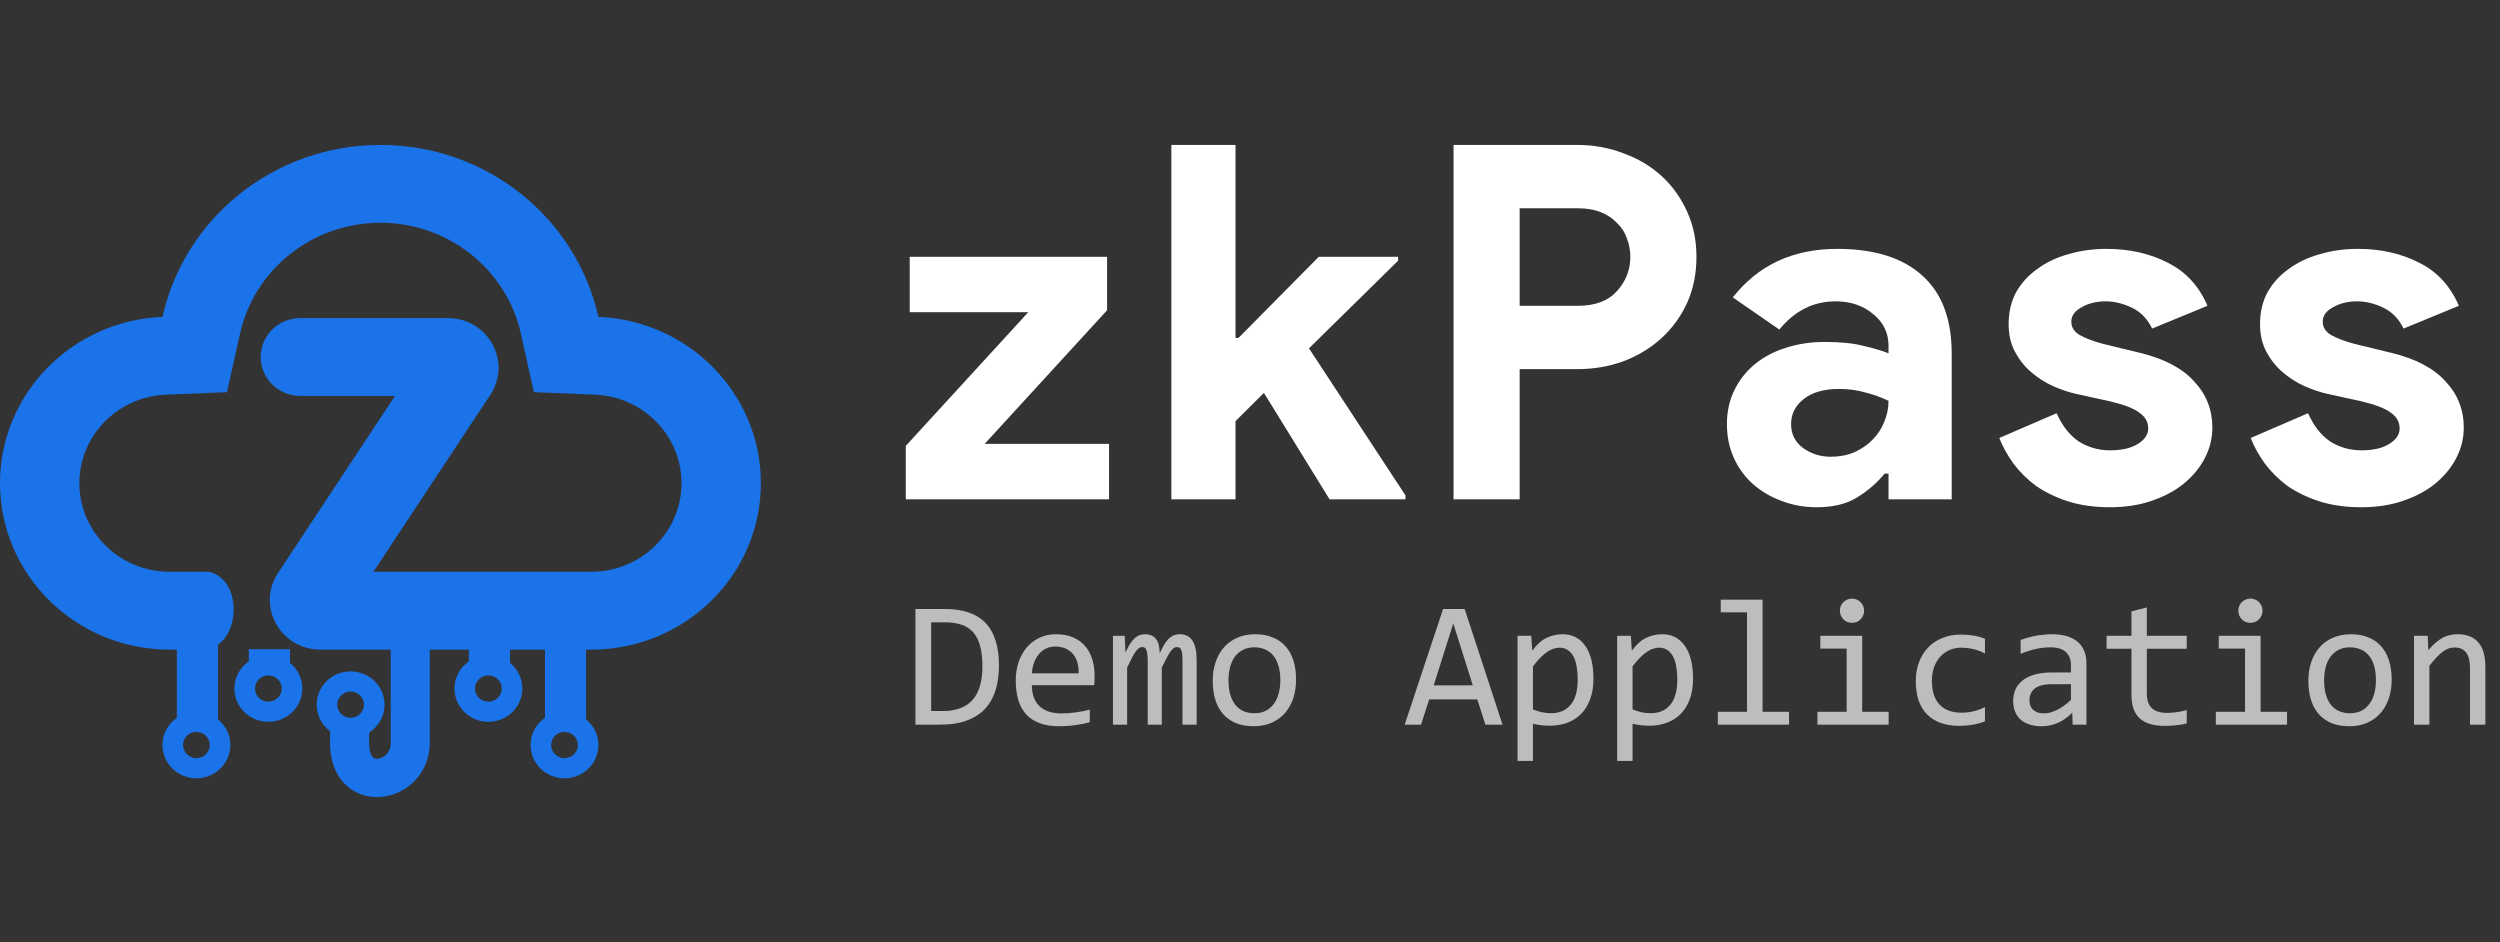
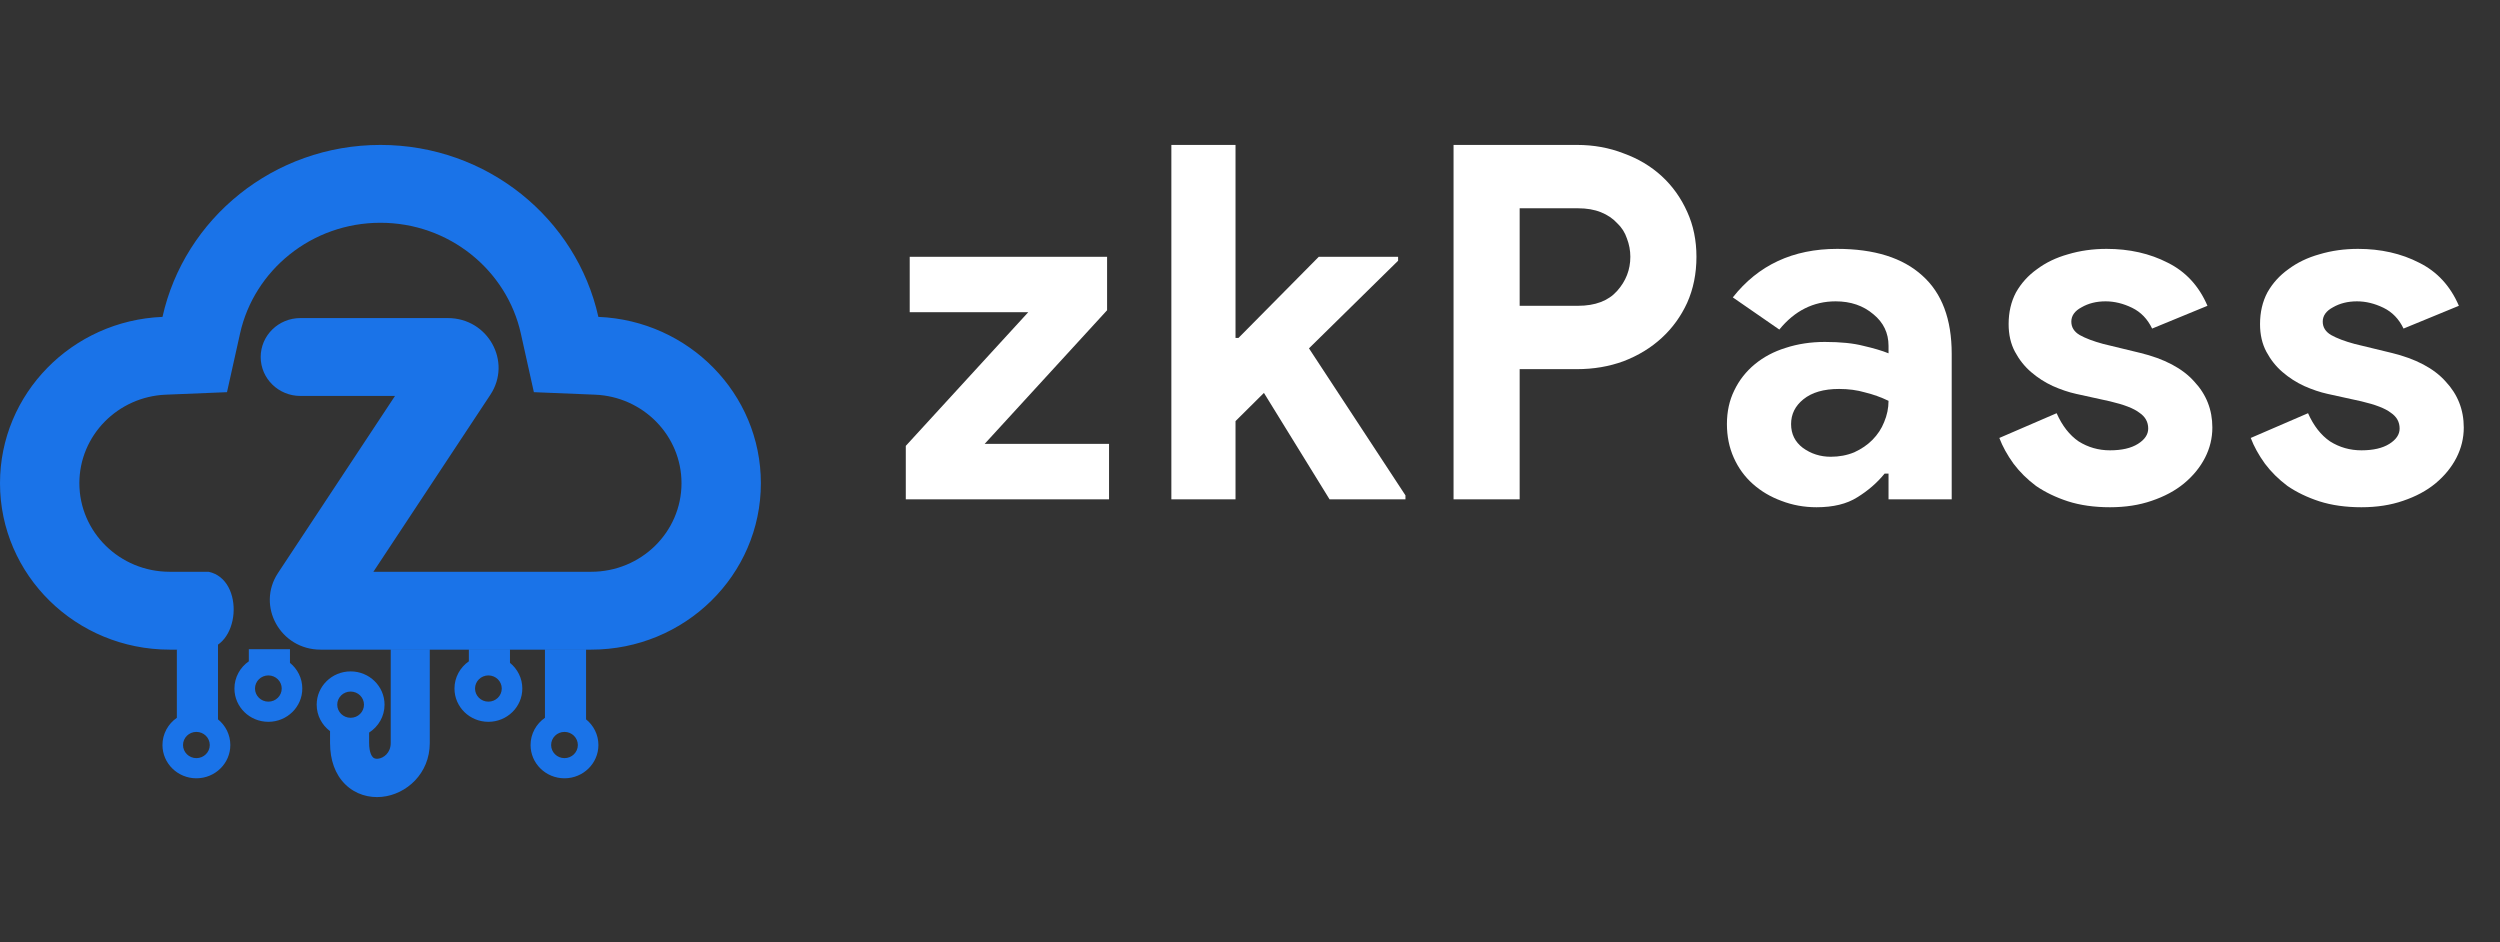
<svg xmlns="http://www.w3.org/2000/svg" width="138" height="52" viewBox="0 0 138 52" fill="none">
  <rect x="0" y="0" width="138" height="52" fill="#333333" stroke="none" />
  <path d="M12.53 21.648L9.152 21.786C6.5 21.895 4.381 24.042 4.381 26.672C4.381 29.373 6.613 31.562 9.367 31.562H11.514C13.537 31.984 13.285 35.86 11.142 35.86H9.367C4.194 35.86 0 31.746 0 26.672C0 21.728 3.981 17.696 8.97 17.492C10.177 12.064 15.104 8 21 8C26.896 8 31.823 12.064 33.03 17.492C38.019 17.696 42 21.728 42 26.672C42 31.746 37.806 35.86 32.633 35.86H17.693C15.477 35.86 14.142 33.451 15.347 31.627L21.804 21.856H16.581C15.371 21.856 14.39 20.894 14.39 19.707C14.39 18.52 15.371 17.558 16.581 17.558H24.723C26.939 17.558 28.273 19.967 27.068 21.791L20.611 31.562H32.633C35.387 31.562 37.619 29.373 37.619 26.672C37.619 24.042 35.5 21.895 32.848 21.786L29.47 21.648L28.75 18.408C27.972 14.912 24.792 12.297 21 12.297C17.208 12.297 14.028 14.912 13.251 18.408L12.53 21.648Z" fill="#1A73E8" />
  <path fill-rule="evenodd" clip-rule="evenodd" d="M9.762 35.836V39.623C9.282 39.955 8.968 40.504 8.968 41.125C8.968 42.139 9.806 42.962 10.841 42.962C11.875 42.962 12.714 42.139 12.714 41.125C12.714 40.554 12.448 40.044 12.033 39.708V35.502L9.762 35.836ZM13.735 35.836V36.505C13.255 36.837 12.941 37.386 12.941 38.007C12.941 39.022 13.779 39.844 14.814 39.844C15.848 39.844 16.687 39.022 16.687 38.007C16.687 37.437 16.422 36.927 16.006 36.59V35.836H13.735ZM21.568 35.836V41.014C21.568 41.555 21.179 41.85 20.863 41.882C20.724 41.896 20.641 41.857 20.585 41.802C20.526 41.743 20.376 41.542 20.376 41.014V40.438C20.888 40.11 21.227 39.543 21.227 38.898C21.227 37.883 20.389 37.061 19.354 37.061C18.32 37.061 17.481 37.883 17.481 38.898C17.481 39.494 17.77 40.024 18.219 40.359V41.014C18.219 41.932 18.488 42.733 19.056 43.294C19.628 43.858 20.382 44.056 21.081 43.986C22.439 43.851 23.724 42.698 23.724 41.014V35.836H21.568ZM25.881 35.836V36.505C25.401 36.837 25.087 37.386 25.087 38.007C25.087 39.022 25.925 39.844 26.959 39.844C27.994 39.844 28.832 39.022 28.832 38.007C28.832 37.437 28.567 36.927 28.151 36.59V35.836H25.881ZM30.081 35.836V39.623C29.601 39.955 29.287 40.504 29.287 41.125C29.287 42.139 30.125 42.962 31.16 42.962C32.194 42.962 33.032 42.139 33.032 41.125C33.032 40.554 32.767 40.044 32.351 39.708V35.836H30.081ZM11.579 41.125C11.579 41.525 11.248 41.849 10.841 41.849C10.433 41.849 10.103 41.525 10.103 41.125C10.103 40.725 10.433 40.401 10.841 40.401C11.248 40.401 11.579 40.725 11.579 41.125ZM31.897 41.125C31.897 41.525 31.567 41.849 31.16 41.849C30.752 41.849 30.422 41.525 30.422 41.125C30.422 40.725 30.752 40.401 31.16 40.401C31.567 40.401 31.897 40.725 31.897 41.125ZM14.814 38.731C15.221 38.731 15.551 38.407 15.551 38.007C15.551 37.608 15.221 37.283 14.814 37.283C14.406 37.283 14.076 37.608 14.076 38.007C14.076 38.407 14.406 38.731 14.814 38.731ZM27.697 38.007C27.697 38.407 27.367 38.731 26.959 38.731C26.552 38.731 26.222 38.407 26.222 38.007C26.222 37.608 26.552 37.283 26.959 37.283C27.367 37.283 27.697 37.608 27.697 38.007ZM19.354 39.622C19.762 39.622 20.092 39.298 20.092 38.898C20.092 38.498 19.762 38.174 19.354 38.174C18.947 38.174 18.616 38.498 18.616 38.898C18.616 39.298 18.947 39.622 19.354 39.622Z" fill="#1A73E8" />
  <path d="M130.35 28C129.485 28 128.71 27.891 128.025 27.672C127.359 27.454 126.773 27.171 126.268 26.825C125.782 26.461 125.367 26.051 125.025 25.596C124.682 25.122 124.421 24.648 124.241 24.175L127.404 22.809C127.71 23.501 128.115 24.02 128.62 24.366C129.143 24.694 129.719 24.858 130.35 24.858C130.999 24.858 131.513 24.74 131.891 24.503C132.269 24.266 132.459 23.984 132.459 23.656C132.459 23.292 132.297 23 131.972 22.782C131.666 22.545 131.125 22.335 130.35 22.153L128.485 21.743C128.07 21.652 127.638 21.506 127.187 21.306C126.755 21.106 126.358 20.851 125.998 20.541C125.637 20.232 125.34 19.858 125.106 19.421C124.871 18.984 124.754 18.474 124.754 17.891C124.754 17.235 124.89 16.652 125.16 16.142C125.448 15.632 125.836 15.204 126.322 14.858C126.809 14.494 127.377 14.221 128.025 14.039C128.692 13.838 129.404 13.738 130.161 13.738C131.422 13.738 132.549 13.993 133.54 14.503C134.531 14.995 135.261 15.787 135.73 16.88L132.675 18.137C132.423 17.609 132.053 17.226 131.567 16.989C131.08 16.753 130.593 16.634 130.107 16.634C129.602 16.634 129.161 16.743 128.782 16.962C128.404 17.162 128.215 17.427 128.215 17.754C128.215 18.064 128.368 18.31 128.674 18.492C128.999 18.674 129.431 18.838 129.972 18.984L131.999 19.476C133.351 19.803 134.351 20.332 135 21.06C135.667 21.771 136 22.618 136 23.601C136 24.184 135.865 24.74 135.595 25.268C135.324 25.796 134.937 26.27 134.432 26.689C133.946 27.089 133.351 27.408 132.648 27.645C131.963 27.882 131.197 28 130.35 28Z" fill="white" />
  <path d="M116.472 28C115.607 28 114.832 27.891 114.147 27.672C113.481 27.454 112.895 27.171 112.39 26.825C111.904 26.461 111.489 26.051 111.147 25.596C110.804 25.122 110.543 24.648 110.363 24.175L113.526 22.809C113.832 23.501 114.237 24.02 114.742 24.366C115.265 24.694 115.841 24.858 116.472 24.858C117.121 24.858 117.635 24.74 118.013 24.503C118.391 24.266 118.581 23.984 118.581 23.656C118.581 23.292 118.419 23 118.094 22.782C117.788 22.545 117.247 22.335 116.472 22.153L114.607 21.743C114.192 21.652 113.76 21.506 113.309 21.306C112.877 21.106 112.48 20.851 112.12 20.541C111.759 20.232 111.462 19.858 111.228 19.421C110.993 18.984 110.876 18.474 110.876 17.891C110.876 17.235 111.012 16.652 111.282 16.142C111.57 15.632 111.958 15.204 112.444 14.858C112.931 14.494 113.499 14.221 114.147 14.039C114.814 13.838 115.526 13.738 116.283 13.738C117.544 13.738 118.671 13.993 119.662 14.503C120.653 14.995 121.383 15.787 121.852 16.88L118.797 18.137C118.545 17.609 118.175 17.226 117.689 16.989C117.202 16.753 116.715 16.634 116.229 16.634C115.724 16.634 115.283 16.743 114.904 16.962C114.526 17.162 114.337 17.427 114.337 17.754C114.337 18.064 114.49 18.31 114.796 18.492C115.121 18.674 115.553 18.838 116.094 18.984L118.121 19.476C119.473 19.803 120.473 20.332 121.122 21.06C121.789 21.771 122.122 22.618 122.122 23.601C122.122 24.184 121.987 24.74 121.717 25.268C121.446 25.796 121.059 26.27 120.554 26.689C120.068 27.089 119.473 27.408 118.77 27.645C118.085 27.882 117.319 28 116.472 28Z" fill="white" />
  <path d="M104.247 26.142H104.031C103.616 26.652 103.112 27.089 102.517 27.454C101.94 27.818 101.192 28 100.273 28C99.588 28 98.94 27.882 98.327 27.645C97.732 27.426 97.21 27.117 96.759 26.716C96.308 26.315 95.957 25.832 95.705 25.268C95.452 24.703 95.326 24.084 95.326 23.41C95.326 22.718 95.462 22.099 95.732 21.552C96.002 20.987 96.381 20.505 96.867 20.104C97.354 19.703 97.921 19.403 98.57 19.202C99.237 18.984 99.958 18.875 100.733 18.875C101.598 18.875 102.31 18.947 102.868 19.093C103.427 19.221 103.887 19.357 104.247 19.503V19.093C104.247 18.383 103.968 17.8 103.409 17.345C102.85 16.871 102.157 16.634 101.328 16.634C100.102 16.634 99.066 17.153 98.219 18.192L95.651 16.416C97.056 14.63 98.976 13.738 101.409 13.738C103.463 13.738 105.031 14.23 106.112 15.213C107.194 16.179 107.734 17.618 107.734 19.53V27.563H104.247V26.142ZM104.247 22.126C103.833 21.925 103.4 21.771 102.95 21.661C102.517 21.534 102.039 21.47 101.517 21.47C100.67 21.47 100.012 21.661 99.543 22.044C99.093 22.408 98.868 22.863 98.868 23.41C98.868 23.956 99.084 24.393 99.516 24.721C99.967 25.049 100.481 25.213 101.057 25.213C101.526 25.213 101.958 25.131 102.355 24.967C102.751 24.785 103.085 24.558 103.355 24.284C103.643 23.993 103.86 23.665 104.004 23.301C104.166 22.918 104.247 22.526 104.247 22.126Z" fill="white" />
  <path d="M80.236 27.562V8H87.048C87.968 8 88.823 8.155 89.617 8.464C90.427 8.756 91.13 9.175 91.725 9.721C92.32 10.268 92.788 10.923 93.131 11.688C93.473 12.435 93.644 13.264 93.644 14.175C93.644 15.104 93.473 15.951 93.131 16.716C92.788 17.462 92.32 18.109 91.725 18.655C91.13 19.202 90.427 19.63 89.617 19.94C88.823 20.231 87.968 20.377 87.048 20.377H83.885V27.562H80.236ZM87.102 16.88C88.058 16.88 88.778 16.606 89.265 16.06C89.752 15.514 89.995 14.885 89.995 14.175C89.995 13.829 89.932 13.492 89.806 13.164C89.698 12.836 89.517 12.554 89.265 12.317C89.031 12.062 88.733 11.861 88.373 11.716C88.013 11.57 87.589 11.497 87.102 11.497H83.885V16.88H87.102Z" fill="white" />
  <path d="M64.659 8H68.201V18.655H68.363L72.796 14.175H77.175V14.393L72.255 19.229L77.581 27.344V27.562H73.391L69.769 21.688L68.201 23.245V27.562H64.659V8Z" fill="white" />
  <path d="M50 24.612L56.758 17.235H50.216V14.175H61.111V17.126L54.352 24.503H61.219V27.563H50V24.612Z" fill="white" />
-   <path d="M55.142 36.738C55.142 37.044 55.117 37.337 55.068 37.617C55.023 37.897 54.948 38.158 54.844 38.398C54.74 38.639 54.605 38.859 54.438 39.058C54.273 39.253 54.069 39.421 53.828 39.56C53.587 39.7 53.307 39.81 52.988 39.888C52.669 39.963 52.306 40 51.899 40H50.532V33.618H52.178C53.174 33.618 53.916 33.875 54.404 34.39C54.896 34.901 55.142 35.684 55.142 36.738ZM54.228 36.802C54.228 36.349 54.186 35.967 54.102 35.654C54.017 35.342 53.888 35.09 53.716 34.898C53.543 34.705 53.327 34.567 53.066 34.482C52.806 34.395 52.5 34.351 52.148 34.351H51.401V39.248H52.051C53.503 39.248 54.228 38.433 54.228 36.802ZM60.42 37.29C60.42 37.41 60.418 37.511 60.415 37.593C60.412 37.674 60.407 37.751 60.4 37.822H56.958C56.958 38.324 57.098 38.709 57.378 38.98C57.658 39.246 58.062 39.38 58.589 39.38C58.732 39.38 58.875 39.375 59.019 39.365C59.162 39.352 59.3 39.336 59.434 39.316C59.567 39.297 59.694 39.276 59.815 39.253C59.938 39.227 60.052 39.199 60.156 39.17V39.868C59.925 39.933 59.663 39.985 59.37 40.024C59.08 40.067 58.779 40.088 58.467 40.088C58.047 40.088 57.685 40.031 57.383 39.917C57.08 39.803 56.831 39.639 56.636 39.424C56.444 39.206 56.3 38.94 56.206 38.628C56.115 38.312 56.069 37.956 56.069 37.559C56.069 37.214 56.118 36.888 56.216 36.582C56.317 36.273 56.462 36.003 56.65 35.772C56.842 35.537 57.077 35.352 57.353 35.215C57.63 35.078 57.944 35.01 58.296 35.01C58.638 35.01 58.94 35.063 59.204 35.171C59.468 35.278 59.689 35.431 59.868 35.63C60.05 35.825 60.187 36.065 60.278 36.348C60.373 36.628 60.42 36.942 60.42 37.29ZM59.536 37.168C59.546 36.95 59.525 36.751 59.473 36.572C59.421 36.39 59.339 36.234 59.228 36.103C59.121 35.973 58.986 35.872 58.823 35.801C58.66 35.726 58.472 35.688 58.257 35.688C58.071 35.688 57.902 35.724 57.749 35.796C57.596 35.867 57.464 35.968 57.353 36.099C57.243 36.229 57.153 36.385 57.085 36.567C57.017 36.75 56.974 36.95 56.958 37.168H59.536ZM65.273 40V36.48C65.273 36.327 65.267 36.201 65.254 36.103C65.244 36.006 65.226 35.929 65.2 35.874C65.177 35.815 65.147 35.775 65.107 35.752C65.072 35.729 65.026 35.718 64.971 35.718C64.906 35.718 64.845 35.737 64.79 35.776C64.735 35.815 64.674 35.879 64.609 35.967C64.547 36.055 64.478 36.172 64.399 36.318C64.325 36.462 64.235 36.639 64.131 36.851V40H63.355V36.572C63.355 36.393 63.348 36.248 63.335 36.138C63.325 36.027 63.307 35.941 63.281 35.879C63.258 35.817 63.227 35.775 63.188 35.752C63.149 35.729 63.102 35.718 63.047 35.718C62.988 35.718 62.933 35.734 62.881 35.767C62.829 35.799 62.77 35.858 62.705 35.942C62.643 36.027 62.573 36.143 62.495 36.289C62.417 36.435 62.324 36.623 62.217 36.851V40H61.435V35.098H62.085L62.124 36.03C62.209 35.845 62.29 35.687 62.368 35.557C62.45 35.426 62.533 35.322 62.617 35.244C62.702 35.163 62.791 35.104 62.886 35.068C62.983 35.029 63.091 35.01 63.208 35.01C63.472 35.01 63.672 35.096 63.809 35.269C63.945 35.441 64.014 35.708 64.014 36.069C64.092 35.9 64.168 35.75 64.243 35.62C64.318 35.487 64.398 35.376 64.482 35.288C64.57 35.197 64.666 35.129 64.77 35.083C64.875 35.034 64.995 35.01 65.132 35.01C65.747 35.01 66.055 35.483 66.055 36.431V40H65.273ZM71.543 37.51C71.543 37.891 71.489 38.241 71.382 38.56C71.274 38.875 71.12 39.147 70.918 39.375C70.716 39.6 70.47 39.775 70.181 39.902C69.891 40.026 69.562 40.088 69.194 40.088C68.843 40.088 68.527 40.034 68.247 39.927C67.97 39.816 67.734 39.655 67.539 39.443C67.347 39.232 67.199 38.97 67.095 38.657C66.994 38.345 66.943 37.985 66.943 37.578C66.943 37.197 66.997 36.851 67.105 36.538C67.212 36.222 67.367 35.952 67.568 35.727C67.77 35.5 68.016 35.324 68.306 35.2C68.595 35.073 68.924 35.01 69.292 35.01C69.644 35.01 69.958 35.065 70.234 35.176C70.514 35.283 70.75 35.443 70.942 35.654C71.138 35.863 71.286 36.123 71.387 36.435C71.491 36.748 71.543 37.106 71.543 37.51ZM70.674 37.549C70.674 37.246 70.64 36.982 70.571 36.758C70.506 36.53 70.412 36.341 70.288 36.191C70.164 36.038 70.013 35.925 69.834 35.85C69.658 35.772 69.461 35.732 69.243 35.732C68.989 35.732 68.771 35.783 68.589 35.884C68.41 35.981 68.262 36.113 68.144 36.279C68.031 36.445 67.946 36.639 67.891 36.86C67.838 37.078 67.812 37.308 67.812 37.549C67.812 37.852 67.845 38.117 67.91 38.345C67.978 38.573 68.075 38.763 68.198 38.916C68.322 39.066 68.472 39.18 68.647 39.258C68.823 39.333 69.022 39.37 69.243 39.37C69.497 39.37 69.713 39.321 69.893 39.224C70.075 39.123 70.223 38.989 70.337 38.823C70.454 38.657 70.539 38.465 70.591 38.247C70.646 38.026 70.674 37.793 70.674 37.549ZM82.939 40H81.992L81.548 38.608H78.892L78.442 40H77.539L79.658 33.618H80.85L82.939 40ZM81.299 37.832L80.22 34.419L79.141 37.832H81.299ZM87.959 37.461C87.959 37.897 87.897 38.278 87.773 38.603C87.653 38.929 87.485 39.199 87.27 39.414C87.056 39.629 86.802 39.79 86.509 39.898C86.216 40.005 85.898 40.059 85.557 40.059C85.4 40.059 85.244 40.05 85.088 40.034C84.935 40.018 84.779 39.99 84.619 39.951V42.002H83.769V35.098H84.526L84.58 35.918C84.824 35.583 85.085 35.348 85.361 35.215C85.638 35.078 85.938 35.01 86.26 35.01C86.54 35.01 86.785 35.068 86.997 35.185C87.209 35.303 87.386 35.469 87.529 35.684C87.672 35.895 87.78 36.152 87.852 36.455C87.923 36.755 87.959 37.09 87.959 37.461ZM87.09 37.5C87.09 37.243 87.07 37.007 87.031 36.792C86.995 36.577 86.937 36.393 86.856 36.24C86.774 36.087 86.67 35.968 86.543 35.884C86.416 35.796 86.265 35.752 86.089 35.752C85.981 35.752 85.872 35.77 85.762 35.806C85.651 35.838 85.535 35.895 85.415 35.977C85.298 36.055 85.172 36.16 85.039 36.294C84.909 36.424 84.769 36.587 84.619 36.782V39.16C84.775 39.225 84.94 39.277 85.112 39.316C85.285 39.352 85.454 39.37 85.62 39.37C86.079 39.37 86.439 39.215 86.699 38.906C86.96 38.594 87.09 38.125 87.09 37.5ZM93.457 37.461C93.457 37.897 93.395 38.278 93.272 38.603C93.151 38.929 92.983 39.199 92.769 39.414C92.554 39.629 92.3 39.79 92.007 39.898C91.714 40.005 91.397 40.059 91.055 40.059C90.898 40.059 90.742 40.05 90.586 40.034C90.433 40.018 90.277 39.99 90.117 39.951V42.002H89.268V35.098H90.024L90.078 35.918C90.322 35.583 90.583 35.348 90.859 35.215C91.136 35.078 91.436 35.01 91.758 35.01C92.038 35.01 92.284 35.068 92.495 35.185C92.707 35.303 92.884 35.469 93.027 35.684C93.171 35.895 93.278 36.152 93.35 36.455C93.421 36.755 93.457 37.09 93.457 37.461ZM92.588 37.5C92.588 37.243 92.568 37.007 92.529 36.792C92.493 36.577 92.435 36.393 92.353 36.24C92.272 36.087 92.168 35.968 92.041 35.884C91.914 35.796 91.763 35.752 91.587 35.752C91.48 35.752 91.37 35.77 91.26 35.806C91.149 35.838 91.034 35.895 90.913 35.977C90.796 36.055 90.671 36.16 90.537 36.294C90.407 36.424 90.267 36.587 90.117 36.782V39.16C90.273 39.225 90.438 39.277 90.61 39.316C90.783 39.352 90.952 39.37 91.118 39.37C91.577 39.37 91.937 39.215 92.197 38.906C92.458 38.594 92.588 38.125 92.588 37.5ZM96.436 33.799H94.985V33.101H97.295V39.292H98.755V40H94.824V39.292H96.436V33.799ZM101.934 35.801H100.483V35.098H102.793V39.292H104.253V40H100.322V39.292H101.934V35.801ZM102.231 33.042C102.326 33.042 102.414 33.06 102.495 33.096C102.576 33.128 102.646 33.175 102.705 33.237C102.767 33.299 102.814 33.371 102.847 33.452C102.882 33.53 102.9 33.617 102.9 33.711C102.9 33.802 102.882 33.888 102.847 33.97C102.814 34.051 102.767 34.123 102.705 34.185C102.646 34.246 102.576 34.295 102.495 34.331C102.414 34.364 102.326 34.38 102.231 34.38C102.137 34.38 102.049 34.364 101.968 34.331C101.886 34.295 101.815 34.246 101.753 34.185C101.694 34.123 101.647 34.051 101.611 33.97C101.579 33.888 101.562 33.802 101.562 33.711C101.562 33.617 101.579 33.53 101.611 33.452C101.647 33.371 101.694 33.299 101.753 33.237C101.815 33.175 101.886 33.128 101.968 33.096C102.049 33.06 102.137 33.042 102.231 33.042ZM109.57 39.819C109.349 39.904 109.121 39.966 108.887 40.005C108.656 40.047 108.416 40.068 108.169 40.068C107.394 40.068 106.797 39.858 106.377 39.438C105.96 39.019 105.752 38.405 105.752 37.598C105.752 37.21 105.812 36.859 105.933 36.543C106.053 36.227 106.222 35.957 106.44 35.732C106.659 35.508 106.919 35.335 107.222 35.215C107.524 35.091 107.858 35.029 108.223 35.029C108.477 35.029 108.714 35.047 108.936 35.083C109.157 35.119 109.368 35.177 109.57 35.259V36.069C109.359 35.959 109.142 35.879 108.921 35.83C108.703 35.778 108.477 35.752 108.242 35.752C108.024 35.752 107.817 35.794 107.622 35.879C107.43 35.96 107.261 36.079 107.114 36.235C106.968 36.392 106.852 36.582 106.768 36.807C106.683 37.031 106.641 37.285 106.641 37.568C106.641 38.161 106.784 38.605 107.07 38.901C107.36 39.194 107.76 39.341 108.271 39.341C108.503 39.341 108.726 39.315 108.94 39.263C109.159 39.211 109.368 39.133 109.57 39.028V39.819ZM114.409 40L114.39 39.341C114.123 39.605 113.851 39.795 113.574 39.912C113.301 40.029 113.013 40.088 112.71 40.088C112.43 40.088 112.191 40.052 111.992 39.98C111.794 39.909 111.629 39.811 111.499 39.688C111.372 39.56 111.278 39.412 111.216 39.243C111.157 39.074 111.128 38.89 111.128 38.691C111.128 38.2 111.31 37.816 111.675 37.539C112.043 37.259 112.585 37.119 113.301 37.119H114.316V36.69C114.316 36.4 114.224 36.169 114.038 35.996C113.853 35.82 113.569 35.732 113.188 35.732C112.912 35.732 112.638 35.763 112.368 35.825C112.101 35.887 111.825 35.975 111.538 36.089V35.322C111.646 35.283 111.764 35.246 111.895 35.21C112.028 35.171 112.168 35.137 112.314 35.107C112.461 35.078 112.614 35.055 112.773 35.039C112.933 35.02 113.094 35.01 113.257 35.01C113.553 35.01 113.82 35.042 114.058 35.107C114.295 35.172 114.495 35.272 114.658 35.405C114.824 35.539 114.951 35.706 115.039 35.908C115.127 36.11 115.171 36.348 115.171 36.621V40H114.409ZM114.316 37.769H113.237C113.026 37.769 112.843 37.79 112.69 37.832C112.537 37.874 112.412 37.935 112.314 38.013C112.217 38.091 112.144 38.185 112.095 38.296C112.049 38.403 112.026 38.525 112.026 38.662C112.026 38.757 112.041 38.848 112.07 38.935C112.1 39.02 112.147 39.097 112.212 39.165C112.277 39.23 112.362 39.282 112.466 39.321C112.57 39.36 112.697 39.38 112.847 39.38C113.042 39.38 113.265 39.321 113.516 39.204C113.77 39.084 114.036 38.895 114.316 38.638V37.769ZM120.708 39.932C120.516 39.98 120.317 40.015 120.112 40.034C119.907 40.057 119.699 40.068 119.487 40.068C118.872 40.068 118.413 39.93 118.11 39.653C117.808 39.373 117.656 38.945 117.656 38.369V35.81H116.284V35.098H117.656V33.75L118.506 33.53V35.098H120.708V35.81H118.506V38.301C118.506 38.652 118.599 38.916 118.784 39.092C118.973 39.264 119.25 39.351 119.614 39.351C119.771 39.351 119.941 39.339 120.127 39.316C120.312 39.29 120.506 39.251 120.708 39.199V39.932ZM123.926 35.801H122.476V35.098H124.785V39.292H126.245V40H122.314V39.292H123.926V35.801ZM124.224 33.042C124.318 33.042 124.406 33.06 124.487 33.096C124.569 33.128 124.639 33.175 124.697 33.237C124.759 33.299 124.806 33.371 124.839 33.452C124.875 33.53 124.893 33.617 124.893 33.711C124.893 33.802 124.875 33.888 124.839 33.97C124.806 34.051 124.759 34.123 124.697 34.185C124.639 34.246 124.569 34.295 124.487 34.331C124.406 34.364 124.318 34.38 124.224 34.38C124.129 34.38 124.041 34.364 123.96 34.331C123.879 34.295 123.807 34.246 123.745 34.185C123.687 34.123 123.639 34.051 123.604 33.97C123.571 33.888 123.555 33.802 123.555 33.711C123.555 33.617 123.571 33.53 123.604 33.452C123.639 33.371 123.687 33.299 123.745 33.237C123.807 33.175 123.879 33.128 123.96 33.096C124.041 33.06 124.129 33.042 124.224 33.042ZM132.021 37.51C132.021 37.891 131.968 38.241 131.86 38.56C131.753 38.875 131.598 39.147 131.396 39.375C131.195 39.6 130.949 39.775 130.659 39.902C130.369 40.026 130.041 40.088 129.673 40.088C129.321 40.088 129.006 40.034 128.726 39.927C128.449 39.816 128.213 39.655 128.018 39.443C127.826 39.232 127.677 38.97 127.573 38.657C127.472 38.345 127.422 37.985 127.422 37.578C127.422 37.197 127.476 36.851 127.583 36.538C127.69 36.222 127.845 35.952 128.047 35.727C128.249 35.5 128.494 35.324 128.784 35.2C129.074 35.073 129.403 35.01 129.771 35.01C130.122 35.01 130.436 35.065 130.713 35.176C130.993 35.283 131.229 35.443 131.421 35.654C131.616 35.863 131.764 36.123 131.865 36.435C131.969 36.748 132.021 37.106 132.021 37.51ZM131.152 37.549C131.152 37.246 131.118 36.982 131.05 36.758C130.985 36.53 130.89 36.341 130.767 36.191C130.643 36.038 130.492 35.925 130.312 35.85C130.137 35.772 129.94 35.732 129.722 35.732C129.468 35.732 129.25 35.783 129.067 35.884C128.888 35.981 128.74 36.113 128.623 36.279C128.509 36.445 128.424 36.639 128.369 36.86C128.317 37.078 128.291 37.308 128.291 37.549C128.291 37.852 128.324 38.117 128.389 38.345C128.457 38.573 128.553 38.763 128.677 38.916C128.8 39.066 128.95 39.18 129.126 39.258C129.302 39.333 129.5 39.37 129.722 39.37C129.976 39.37 130.192 39.321 130.371 39.224C130.553 39.123 130.701 38.989 130.815 38.823C130.933 38.657 131.017 38.465 131.069 38.247C131.125 38.026 131.152 37.793 131.152 37.549ZM133.252 35.098H134.009L134.043 35.889C134.186 35.719 134.325 35.579 134.458 35.469C134.591 35.355 134.722 35.264 134.849 35.195C134.979 35.127 135.111 35.08 135.244 35.054C135.378 35.024 135.516 35.01 135.659 35.01C136.164 35.01 136.545 35.16 136.802 35.459C137.062 35.755 137.192 36.203 137.192 36.802V40H136.343V36.87C136.343 36.486 136.271 36.203 136.128 36.02C135.985 35.835 135.771 35.742 135.488 35.742C135.384 35.742 135.282 35.758 135.181 35.791C135.083 35.82 134.98 35.874 134.873 35.952C134.766 36.027 134.648 36.13 134.521 36.26C134.398 36.39 134.258 36.553 134.102 36.748V40H133.252V35.098Z" fill="#BDBDBD" />
</svg>